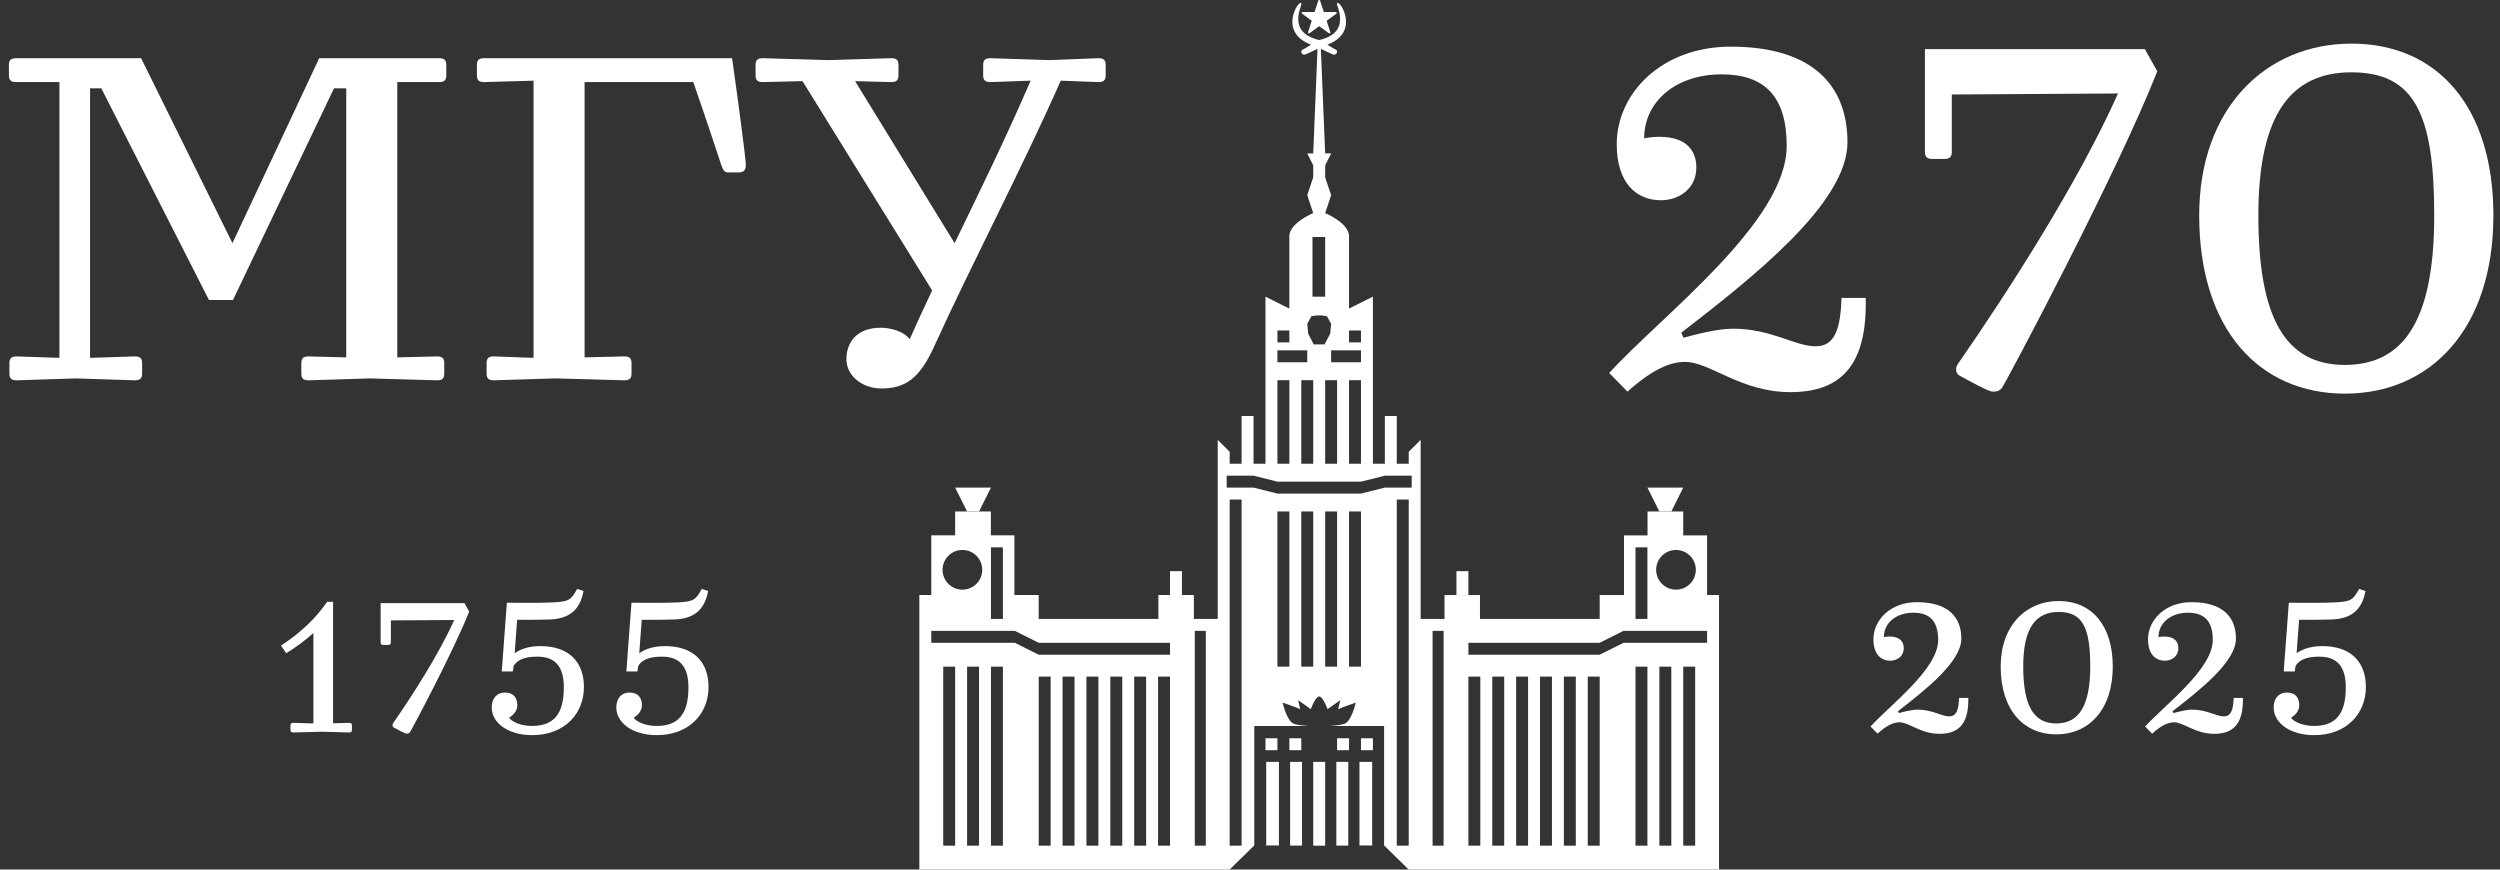
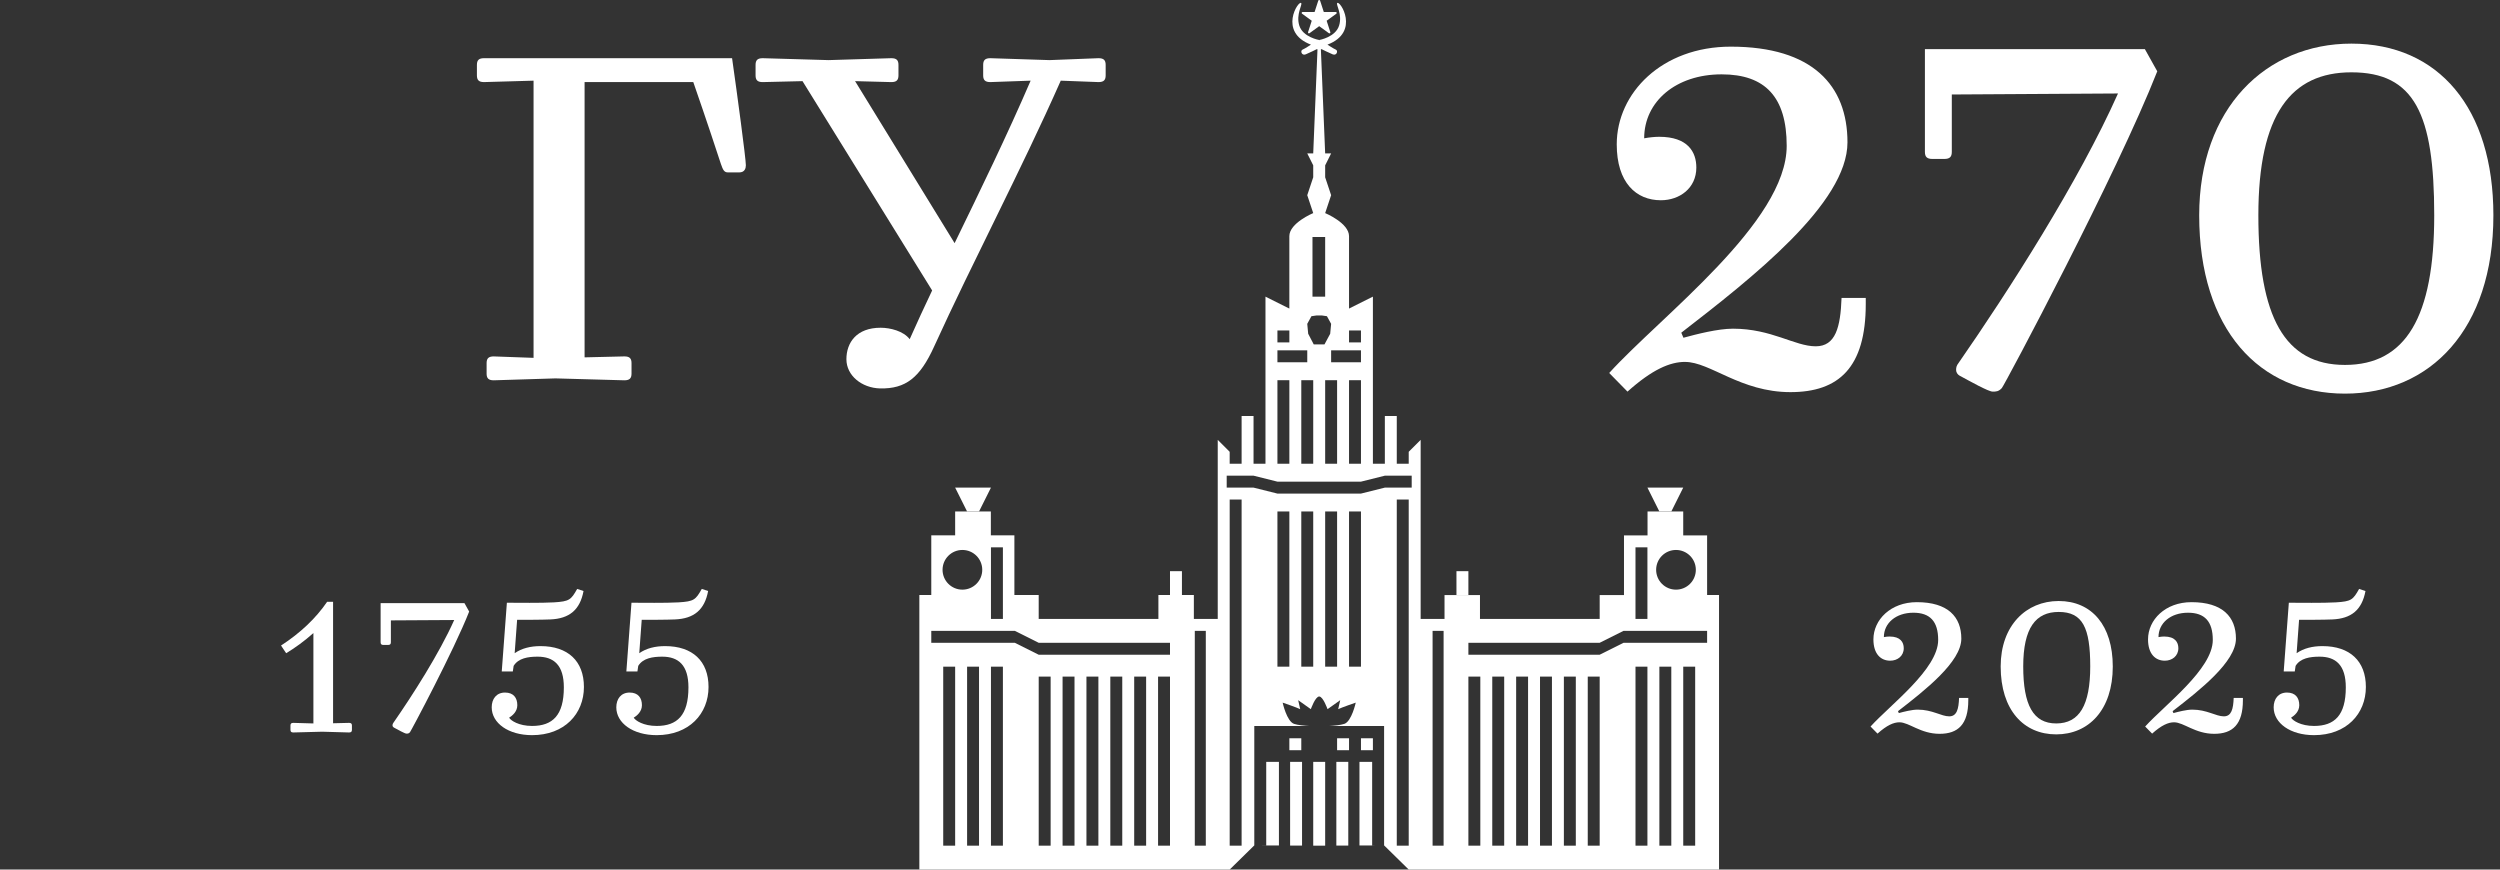
<svg xmlns="http://www.w3.org/2000/svg" width="230" height="80" viewBox="0 0 230 80" fill="none">
  <rect x="0" y="0" width="230" height="80" fill="#333333" stroke="none" />
  <g clip-path="url(#clip0_356_3624)">
    <path d="M155.024 33.295C153.638 33.295 152.005 33.99 149.729 36.029L148.047 34.315C152.798 29.079 164.376 20.461 164.376 13.419C164.376 8.925 162.396 6.84 158.389 6.84C154.183 6.84 151.264 9.342 151.264 12.724C151.759 12.632 152.253 12.585 152.649 12.585C155.271 12.585 156.063 13.975 156.063 15.412C156.063 17.311 154.529 18.423 152.798 18.423C150.522 18.423 148.74 16.802 148.74 13.28C148.74 8.555 152.897 4.292 159.23 4.292C166.752 4.292 169.967 7.86 169.967 13.096C169.967 18.702 161.209 25.559 154.678 30.609L154.876 31.073C156.064 30.749 158.043 30.239 159.428 30.239C162.991 30.239 165.118 31.86 167.048 31.86C168.879 31.86 169.324 30.099 169.423 27.412H171.65V27.968C171.65 33.806 169.176 36.076 164.723 36.076C160.121 36.076 157.35 33.297 155.024 33.297L155.024 33.295Z" fill="white" />
    <path d="M184.167 35.704C183.871 36.029 183.623 36.029 183.326 36.029C182.93 36.029 181.199 35.055 180.258 34.546C180.109 34.453 179.961 34.268 179.961 34.036C179.961 33.805 180.011 33.62 180.16 33.434C184.761 26.809 191.243 16.708 194.856 8.6L179.566 8.693V13.975C179.566 14.438 179.368 14.623 178.874 14.623H177.785C177.29 14.623 177.092 14.438 177.092 13.975V4.522H197.33L198.468 6.561C194.757 16.013 184.416 35.426 184.168 35.704H184.167Z" fill="white" />
    <path d="M229.392 19.812C229.392 30.33 223.553 36.214 215.736 36.214C207.869 36.214 202.326 30.329 202.326 19.812C202.326 9.944 208.462 4.013 216.329 4.013C224.345 4.013 229.392 9.944 229.392 19.812ZM215.735 33.573C221.327 33.573 223.949 29.171 223.949 19.812C223.949 10.453 222.119 6.654 216.329 6.654C210.787 6.654 207.769 10.499 207.769 19.812C207.769 29.171 210.194 33.573 215.735 33.573Z" fill="white" />
-     <path d="M0.82 6.937V5.97C0.82 5.53 1.008 5.354 1.525 5.354H12.981L21.385 22.37L29.367 5.354H40.401C40.87 5.354 41.058 5.53 41.058 5.97V6.937C41.058 7.377 40.87 7.553 40.401 7.553H36.55V32.879L40.212 32.79C40.682 32.79 40.87 32.966 40.87 33.406V34.373C40.87 34.813 40.682 34.989 40.212 34.989L34.062 34.813L28.381 34.989C27.911 34.989 27.723 34.813 27.723 34.373V33.406C27.723 32.967 27.911 32.79 28.381 32.79L31.855 32.879V8.124H30.728L21.432 27.602H19.225L9.319 8.124H8.285V32.922L12.417 32.79C12.887 32.79 13.074 32.966 13.074 33.406V34.373C13.074 34.813 12.887 34.989 12.417 34.989L6.971 34.813L1.524 34.989C1.055 34.989 0.867 34.813 0.867 34.373V33.406C0.867 32.967 1.055 32.79 1.524 32.79L5.468 32.922V7.552H1.478C1.008 7.552 0.82 7.376 0.82 6.937V6.937Z" fill="white" />
    <path d="M44.768 34.373V33.406C44.768 32.966 44.956 32.79 45.425 32.79L49.087 32.922V7.421L44.532 7.552C44.063 7.552 43.876 7.376 43.876 6.937V5.969C43.876 5.53 44.063 5.354 44.532 5.354H67.351C67.82 8.651 68.619 14.587 68.619 15.203C68.619 15.467 68.525 15.862 68.008 15.862H66.975C66.6 15.862 66.506 15.598 66.318 15.07C65.943 13.927 65.05 11.201 63.782 7.552H53.782V32.877L57.443 32.789C57.913 32.789 58.1 32.965 58.1 33.405V34.372C58.1 34.812 57.913 34.988 57.443 34.988L51.105 34.812L45.424 34.988C44.955 34.988 44.767 34.812 44.767 34.372L44.768 34.373Z" fill="white" />
    <path d="M77.869 33.054C77.869 31.515 78.808 30.152 81.015 30.152C81.907 30.152 83.128 30.459 83.691 31.207C84.348 29.712 85.053 28.217 85.757 26.722L73.831 7.465L70.169 7.553C69.7 7.553 69.512 7.377 69.512 6.937V5.97C69.512 5.53 69.7 5.354 70.169 5.354L76.226 5.53L82.002 5.354C82.471 5.354 82.659 5.53 82.659 5.97V6.937C82.659 7.377 82.471 7.553 82.002 7.553L78.668 7.465L87.824 22.37C90.218 17.445 92.66 12.433 94.819 7.421L91.11 7.552C90.641 7.552 90.452 7.376 90.452 6.937V5.969C90.452 5.53 90.64 5.354 91.11 5.354L96.557 5.53L101.064 5.354C101.533 5.354 101.721 5.53 101.721 5.969V6.937C101.721 7.376 101.533 7.552 101.064 7.552L97.59 7.421C93.974 15.598 89.467 24.128 85.946 31.867C84.631 34.769 83.316 35.78 80.969 35.736C79.279 35.692 77.87 34.549 77.87 33.054L77.869 33.054Z" fill="white" />
    <path d="M174.749 66.451C174.22 66.451 173.598 66.716 172.731 67.493L172.09 66.84C173.9 64.844 178.312 61.561 178.312 58.877C178.312 57.164 177.558 56.37 176.031 56.37C174.428 56.37 173.316 57.324 173.316 58.613C173.504 58.577 173.693 58.56 173.844 58.56C174.843 58.56 175.145 59.089 175.145 59.636C175.145 60.361 174.56 60.784 173.9 60.784C173.033 60.784 172.354 60.166 172.354 58.824C172.354 57.023 173.938 55.399 176.351 55.399C179.217 55.399 180.442 56.759 180.442 58.754C180.442 60.89 177.105 63.503 174.616 65.427L174.692 65.604C175.144 65.48 175.898 65.286 176.426 65.286C177.783 65.286 178.594 65.904 179.329 65.904C180.027 65.904 180.196 65.233 180.234 64.209H181.083V64.421C181.083 66.645 180.14 67.511 178.443 67.511C176.69 67.511 175.634 66.451 174.749 66.451Z" fill="white" />
    <path d="M194.376 61.313C194.376 65.321 192.151 67.563 189.172 67.563C186.174 67.563 184.062 65.321 184.062 61.313C184.062 57.553 186.4 55.293 189.398 55.293C192.452 55.293 194.375 57.553 194.375 61.313H194.376ZM189.172 66.557C191.303 66.557 192.302 64.879 192.302 61.313C192.302 57.747 191.605 56.299 189.399 56.299C187.287 56.299 186.137 57.764 186.137 61.313C186.137 64.879 187.061 66.557 189.172 66.557H189.172Z" fill="white" />
    <path d="M200.014 66.451C199.485 66.451 198.863 66.716 197.996 67.493L197.355 66.84C199.165 64.844 203.577 61.561 203.577 58.877C203.577 57.164 202.823 56.37 201.296 56.37C199.693 56.37 198.581 57.324 198.581 58.613C198.769 58.577 198.958 58.56 199.109 58.56C200.108 58.56 200.409 59.089 200.409 59.636C200.409 60.361 199.825 60.784 199.165 60.784C198.298 60.784 197.619 60.166 197.619 58.824C197.619 57.023 199.203 55.399 201.616 55.399C204.482 55.399 205.707 56.759 205.707 58.754C205.707 60.89 202.37 63.503 199.881 65.427L199.956 65.604C200.409 65.48 201.163 65.286 201.691 65.286C203.048 65.286 203.859 65.904 204.594 65.904C205.292 65.904 205.461 65.233 205.499 64.209H206.347V64.421C206.347 66.645 205.405 67.511 203.708 67.511C201.954 67.511 200.899 66.451 200.013 66.451H200.014Z" fill="white" />
    <path d="M209.177 65.074C209.177 64.298 209.611 63.715 210.402 63.715C211.175 63.715 211.533 64.192 211.533 64.88C211.533 65.481 211.062 65.851 210.78 66.027C210.931 66.292 211.666 66.787 212.891 66.787C214.777 66.787 215.814 65.815 215.814 63.238C215.814 61.19 214.89 60.413 213.401 60.413C212.515 60.413 211.628 60.554 211.195 61.261L211.119 61.773H210.101L210.573 55.452C211.572 55.452 213.721 55.488 214.909 55.417C216.323 55.329 216.474 55.187 217.039 54.181L217.624 54.375C217.303 56.105 216.323 56.917 214.569 56.988C213.777 57.023 212.269 57.023 211.515 57.023L211.289 60.095C211.948 59.636 212.759 59.442 213.664 59.442C216.19 59.442 217.661 60.819 217.661 63.202C217.661 65.674 215.87 67.634 212.891 67.634C210.704 67.634 209.177 66.522 209.177 65.074Z" fill="white" />
    <path d="M26.326 60.095L25.855 59.389C27.646 58.224 29.06 56.882 30.097 55.364H30.643V66.54L32.114 66.504C32.302 66.504 32.378 66.575 32.378 66.752V67.14C32.378 67.317 32.303 67.387 32.114 67.387L29.644 67.317L26.986 67.387C26.797 67.387 26.722 67.317 26.722 67.14V66.752C26.722 66.575 26.797 66.504 26.986 66.504L28.833 66.557V58.242C27.985 59.001 27.117 59.619 26.326 60.096L26.326 60.095Z" fill="white" />
    <path d="M37.714 67.369C37.601 67.493 37.507 67.493 37.394 67.493C37.243 67.493 36.583 67.122 36.225 66.928C36.168 66.892 36.111 66.822 36.111 66.734C36.111 66.645 36.13 66.574 36.187 66.504C37.94 63.979 40.41 60.13 41.787 57.041L35.961 57.076V59.089C35.961 59.266 35.885 59.336 35.696 59.336H35.281C35.093 59.336 35.017 59.266 35.017 59.089V55.488H42.729L43.163 56.264C41.749 59.866 37.808 67.263 37.714 67.37L37.714 67.369Z" fill="white" />
    <path d="M45.237 65.074C45.237 64.298 45.671 63.715 46.462 63.715C47.236 63.715 47.593 64.192 47.593 64.88C47.593 65.481 47.122 65.851 46.84 66.027C46.991 66.292 47.726 66.787 48.951 66.787C50.837 66.787 51.874 65.815 51.874 63.238C51.874 61.19 50.95 60.413 49.461 60.413C48.575 60.413 47.688 60.554 47.255 61.261L47.179 61.773H46.161L46.633 55.452C47.632 55.452 49.782 55.488 50.969 55.417C52.383 55.329 52.534 55.187 53.099 54.181L53.684 54.375C53.363 56.105 52.383 56.917 50.629 56.988C49.837 57.023 48.329 57.023 47.575 57.023L47.349 60.095C48.008 59.636 48.819 59.442 49.724 59.442C52.251 59.442 53.721 60.819 53.721 63.202C53.721 65.674 51.931 67.634 48.951 67.634C46.764 67.634 45.237 66.522 45.237 65.074Z" fill="white" />
    <path d="M56.7 65.074C56.7 64.298 57.134 63.715 57.926 63.715C58.699 63.715 59.057 64.192 59.057 64.88C59.057 65.481 58.586 65.851 58.303 66.027C58.454 66.292 59.189 66.787 60.414 66.787C62.3 66.787 63.337 65.815 63.337 63.238C63.337 61.19 62.413 60.413 60.924 60.413C60.038 60.413 59.152 60.554 58.718 61.261L58.643 61.773H57.625L58.096 55.452C59.095 55.452 61.245 55.488 62.432 55.417C63.846 55.329 63.997 55.187 64.563 54.181L65.147 54.375C64.826 56.105 63.846 56.917 62.092 56.988C61.301 57.023 59.792 57.023 59.038 57.023L58.812 60.095C59.472 59.636 60.282 59.442 61.188 59.442C63.714 59.442 65.185 60.819 65.185 63.202C65.185 65.674 63.394 67.634 60.414 67.634C58.228 67.634 56.7 66.522 56.7 65.074Z" fill="white" />
    <path d="M87.874 44.861H91.168L90.071 47.057H88.973L87.874 44.861Z" fill="white" />
    <path d="M108.738 52.548H107.64V54.744H108.738V52.548Z" fill="white" />
-     <path d="M117.522 67.921H116.425V69.019H117.522V67.921Z" fill="white" />
    <path d="M119.719 67.921H118.621V69.019H119.719V67.921Z" fill="white" />
    <path d="M154.857 44.861H151.563L152.661 47.057H153.76L154.857 44.861Z" fill="white" />
    <path d="M135.092 52.548H133.994V54.744H135.092V52.548Z" fill="white" />
    <path d="M126.307 67.921H125.209V69.019H126.307V67.921Z" fill="white" />
    <path d="M124.111 67.921H123.013V69.019H124.111V67.921Z" fill="white" />
    <path d="M123.203 2.333C122.879 3.427 121.366 3.68 121.366 3.68V4.559L121.588 4.522C121.588 4.522 122.228 4.847 122.605 5C122.981 5.153 123.134 4.665 122.895 4.564C122.655 4.462 122.127 4.107 122.127 4.107C125.178 2.945 123.258 -0.021 123.021 0.284C122.898 0.442 123.508 1.306 123.203 2.333Z" fill="white" />
    <path d="M119.529 2.333C119.853 3.427 121.366 3.68 121.366 3.68V4.559L121.144 4.522C121.144 4.522 120.503 4.847 120.127 5C119.751 5.153 119.597 4.665 119.837 4.564C120.077 4.462 120.605 4.107 120.605 4.107C117.554 2.945 119.474 -0.021 119.711 0.284C119.834 0.442 119.224 1.306 119.529 2.333Z" fill="white" />
    <path d="M122.31 3.072C122.292 3.072 122.275 3.067 122.259 3.056L121.366 2.407L120.473 3.056C120.443 3.078 120.402 3.078 120.371 3.056C120.341 3.034 120.328 2.995 120.34 2.959L120.681 1.909L119.787 1.26C119.757 1.238 119.744 1.199 119.756 1.164C119.768 1.128 119.801 1.104 119.838 1.104H120.942L121.283 0.054C121.307 -0.018 121.425 -0.018 121.448 0.054L121.789 1.104H122.894C122.931 1.104 122.964 1.127 122.976 1.164C122.988 1.199 122.975 1.238 122.944 1.26L122.051 1.909L122.392 2.959C122.404 2.995 122.391 3.034 122.361 3.056C122.346 3.067 122.328 3.072 122.31 3.072Z" fill="white" />
    <path d="M117.661 70.091H116.493V77.777H115.396L117.661 77.786V70.091Z" fill="white" />
-     <path d="M124.042 70.091H122.944V77.793H124.042V70.091Z" fill="white" />
+     <path d="M124.042 70.091H122.944V77.793H124.042Z" fill="white" />
    <path d="M121.915 77.799V70.091H120.817V77.799V77.804L121.366 77.802L121.915 77.804V77.799Z" fill="white" />
    <path d="M157.054 54.744V49.254H154.857V47.057H151.573V49.254H149.407V54.744H147.171V56.94H136.158V54.744H132.896V56.94H130.7V40.469L129.602 41.566V42.664H128.503V38.272H127.406V42.664H126.307V27.291L124.111 28.389V21.727C124.111 20.517 121.915 19.605 121.915 19.605L122.464 17.958L121.915 16.311V15.213L122.464 14.114H121.915L121.487 3.718H121.243L120.816 14.114H120.267L120.816 15.212V16.31L120.267 17.957L120.816 19.604C120.816 19.604 118.62 20.517 118.62 21.726V28.389L116.424 27.291V42.664H115.326V38.271H114.228V42.664H113.13V41.566L112.032 40.468V56.94H109.835V54.743H106.573V56.94H95.56V54.743H93.324V49.253H91.159V47.057H87.874V49.253H85.678V54.743H84.58V79.999H113.13L115.395 77.776V66.795H120.489C119.991 66.768 119.4 66.711 119.056 66.597C118.379 66.371 118.003 64.641 118.003 64.641C118.003 64.641 119.319 65.092 119.619 65.243L119.431 64.415L120.597 65.243C120.597 65.243 121.005 64.076 121.366 64.077C121.725 64.077 122.134 65.243 122.134 65.243L123.3 64.415L123.112 65.243C123.413 65.092 124.729 64.641 124.729 64.641C124.729 64.641 124.353 66.371 123.676 66.597C123.332 66.711 122.741 66.767 122.243 66.795H127.337V77.776H126.238V70.09H125.071V77.786L127.337 77.776L129.601 79.999H158.151V54.743H157.053L157.054 54.744ZM91.168 50.352H92.267V56.941H91.168V50.352ZM88.541 50.596C89.549 50.596 90.367 51.413 90.367 52.422C90.367 53.43 89.549 54.248 88.541 54.248C87.532 54.248 86.715 53.43 86.715 52.422C86.715 51.413 87.532 50.596 88.541 50.596ZM87.874 77.804H86.776V61.333H87.874V77.804ZM90.071 77.804H88.973V61.333H90.071V77.804ZM92.267 77.804H91.168V61.333H92.267V77.804ZM96.659 77.804H95.561V62.248H96.659V77.804ZM98.855 77.804H97.757V62.248H98.855V77.804ZM101.052 77.804H99.953V62.248H101.052V77.804ZM103.248 77.804H102.149V62.248H103.248V77.804ZM105.444 77.804H104.346V62.248H105.444V77.804ZM107.64 77.804H106.542V62.248H107.64V77.804ZM107.64 60.235H95.561L93.365 59.137H85.678V58.039H93.365L95.561 59.137H107.64V60.235ZM110.934 77.804H109.921V58.038H110.934V77.804ZM124.111 30.401H125.209V31.498H124.111V30.401ZM125.209 32.233V33.331H122.464V32.233H125.209ZM125.209 34.978V42.665H124.111V34.978H125.209ZM123.013 34.978V42.665H121.915V34.978H123.013ZM120.748 21.802H121.915V27.292H120.748V21.802ZM120.653 29.091L121.124 29.022H121.609L122.079 29.091L122.464 29.794L122.378 30.705L121.853 31.684H120.864L120.353 30.705L120.267 29.794L120.652 29.091H120.653ZM120.817 34.978V42.665H119.719V34.978H120.817ZM117.523 30.401H118.621V31.498H117.523V30.401ZM117.523 32.233H120.268V33.331H117.523V32.233ZM117.523 34.978H118.621V42.665H117.523V34.978ZM114.228 77.804H113.131V45.959H114.228V77.804ZM118.621 61.333H117.523V47.057H118.621V61.333ZM120.817 61.333H119.719V47.057H120.817V61.333ZM123.013 61.333H121.915V47.057H123.013V61.333ZM125.209 61.333H124.111V47.057H125.209V61.333ZM129.602 77.804H128.503V45.959H129.602V77.804ZM129.876 44.861H127.406L125.209 45.41H117.523L115.327 44.861H112.856V43.763H115.327L117.523 44.312H125.209L127.406 43.763H129.876V44.861ZM132.811 77.804H131.798V58.038H132.811V77.804ZM154.191 50.596C155.199 50.596 156.017 51.413 156.017 52.422C156.017 53.43 155.2 54.248 154.191 54.248C153.182 54.248 152.365 53.43 152.365 52.422C152.365 51.413 153.182 50.596 154.191 50.596ZM150.465 50.352H151.563V56.941H150.465V50.352ZM136.19 77.804H135.092V62.248H136.19V77.804ZM138.386 77.804H137.288V62.248H138.386V77.804ZM140.582 77.804H139.485V62.248H140.582V77.804ZM142.779 77.804H141.681V62.248H142.779V77.804ZM144.975 77.804H143.877V62.248H144.975V77.804ZM147.171 77.804H146.073V62.248H147.171V77.804ZM151.563 77.804H150.466V61.333H151.563V77.804ZM153.76 77.804H152.662V61.333H153.76V77.804ZM155.956 77.804H154.858V61.333H155.956V77.804ZM157.054 59.136H149.367L147.171 60.234H135.092V59.136H147.171L149.367 58.038H157.054V59.136Z" fill="white" />
    <path d="M119.788 70.091H118.69V77.793H119.788V70.091Z" fill="white" />
  </g>
  <defs>
    <clipPath id="clip0_356_3624">
      <rect width="228.572" height="80" fill="white" transform="translate(0.82 -6.10352e-05)" />
    </clipPath>
  </defs>
</svg>